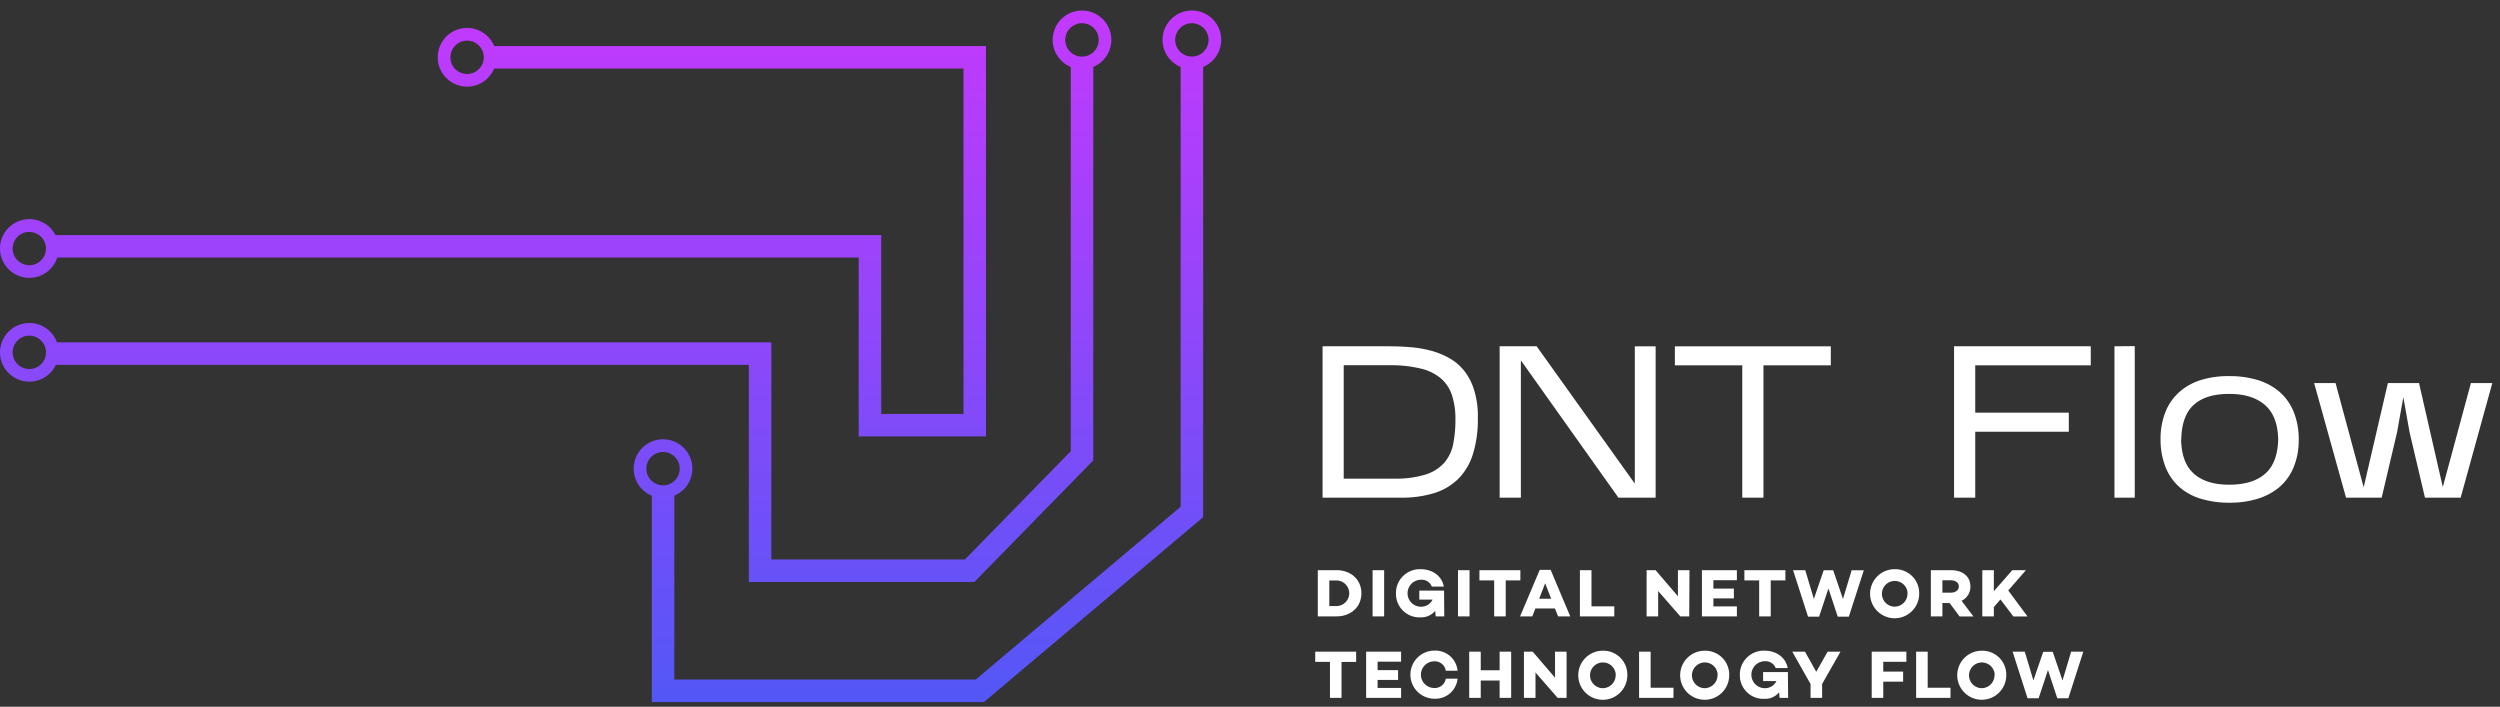
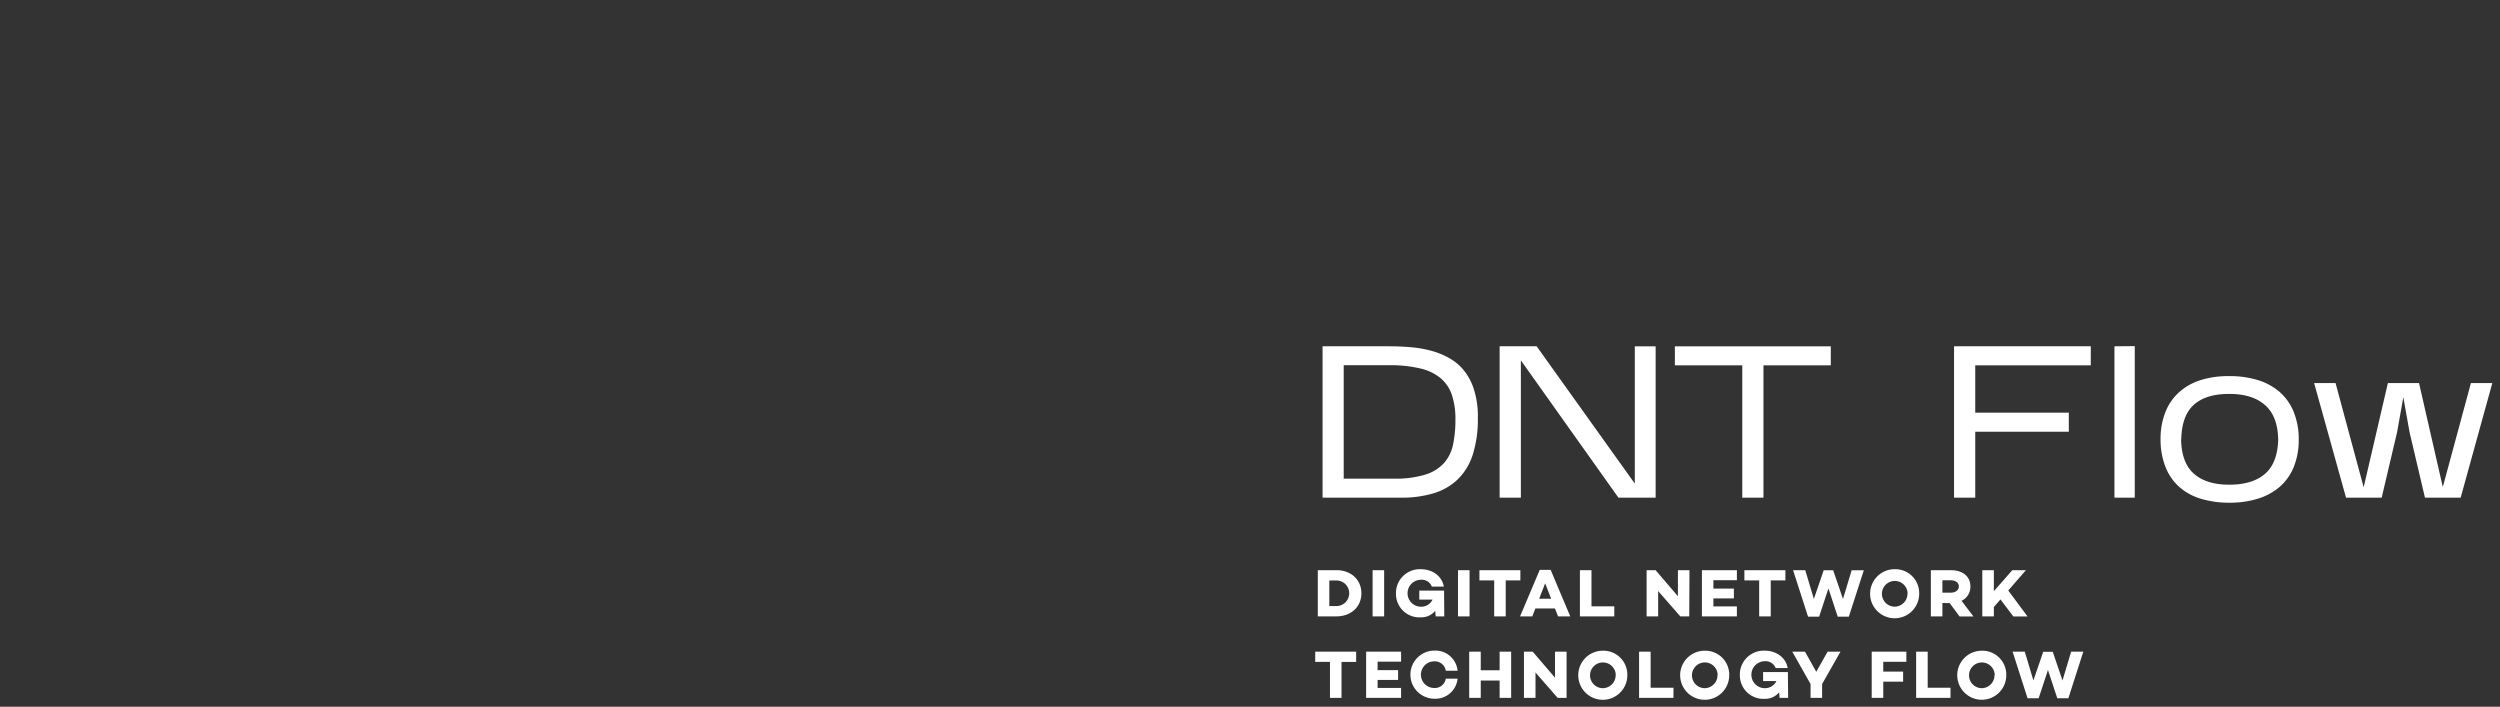
<svg xmlns="http://www.w3.org/2000/svg" width="237" height="67" viewBox="0 0 237 67" fill="none">
  <rect x="0" y="0" width="237" height="67" fill="#333333" stroke="none" />
  <path d="M140.099 39.615a11.004 11.004 0 01-.482 3.486 5.684 5.684 0 01-1.416 2.336 5.625 5.625 0 01-2.285 1.322 10.417 10.417 0 01-3.096.42h-7.44v-14.35h6.385c.642 0 1.292.03 1.957.085a10.83 10.83 0 011.916.328 7.423 7.423 0 011.734.697 4.819 4.819 0 011.413 1.187 5.44 5.44 0 01.953 1.825 8.37 8.37 0 01.365 2.573l-.004.091zm-12.715 5.76h4.746a9.622 9.622 0 003.015-.39 3.967 3.967 0 001.774-1.117 3.876 3.876 0 00.84-1.763c.15-.766.223-1.545.215-2.325a7.175 7.175 0 00-.328-2.315 3.546 3.546 0 00-1.062-1.602 4.614 4.614 0 00-1.888-.92 12.001 12.001 0 00-2.818-.321h-4.494v10.753zm16.794-11.213v13.017h-2.012v-14.35h3.508l9.306 13.017V32.83h1.975v14.349h-3.527l-9.25-13.017zm22.997.471v12.546h-2.008V34.633h-6.389V32.83h14.782v1.803h-6.385zm20.078 6.293v6.253h-2.008v-14.35h12.96v1.804h-10.952v4.49h8.871v1.803h-8.871zm15.122-8.114v14.367h-1.924v-14.35l1.924-.017zm15.544 8.913a6.728 6.728 0 01-.5 2.614 4.97 4.97 0 01-1.354 1.858c-.61.5-1.314.872-2.07 1.095a9.042 9.042 0 01-2.654.365 9.27 9.27 0 01-2.665-.365 5.503 5.503 0 01-2.041-1.095 4.966 4.966 0 01-1.321-1.866 7.072 7.072 0 01-.493-2.642 6.898 6.898 0 01.471-2.654 5.017 5.017 0 011.325-1.887 5.574 5.574 0 012.048-1.128 8.795 8.795 0 012.654-.365 9.229 9.229 0 012.687.365 5.767 5.767 0 012.081 1.117 5.014 5.014 0 011.35 1.898c.339.856.503 1.77.482 2.69zm-11.149-.058c.027 1.474.434 2.557 1.22 3.248.786.692 1.903 1.036 3.351 1.034 1.46 0 2.587-.342 3.38-1.026.794-.684 1.211-1.77 1.252-3.256-.029-1.49-.452-2.584-1.27-3.285-.818-.701-1.952-1.047-3.402-1.037-1.461 0-2.572.346-3.333 1.037-.762.69-1.156 1.786-1.183 3.285h-.015zm20.473-.694l-1.46 6.206h-3.38l-3.023-10.863h2.03l2.665 9.88 2.296-9.88h2.953l2.253 9.855 2.665-9.855h2.029l-3.001 10.863h-3.384l-1.46-6.206-.591-3.321-.592 3.321zM126.695 54.052c1.372 0 2.365.894 2.365 2.19 0 1.296-.993 2.19-2.365 2.19h-1.767v-4.38h1.767zm0 3.402a1.214 1.214 0 001.212-1.212 1.213 1.213 0 00-1.212-1.212h-.676v2.424h.676zm4.522.982h-1.095v-4.38h1.095v4.38zm5.699 0h-.814l-.044-.529a1.703 1.703 0 01-1.387.617 2.22 2.22 0 01-2.333-2.234 2.252 2.252 0 01.667-1.675 2.258 2.258 0 011.68-.654c1.07 0 1.997.606 2.191 1.65h-1.139a1.014 1.014 0 00-1.026-.65 1.28 1.28 0 00-.904 2.181c.24.24.565.374.904.374a1.184 1.184 0 001.095-.671h-1.256v-.858h2.348l.018 2.45zm2.397 0h-1.095v-4.38h1.095v4.38zm3.43-3.413v3.413h-1.095v-3.413h-1.398v-.971h3.881v.97h-1.388zm2.811 2.657l-.293.756h-1.16l1.865-4.41h1.037l1.858 4.41h-1.154l-.299-.755h-1.854zm.927-2.383l-.566 1.46h1.135l-.569-1.46zm6.552 3.139h-3.257v-4.38h1.096v3.424h2.164l-.003.956zm7.107 0h-.843l-2.103-2.405v2.405h-1.095v-4.38h.854l2.114 2.467v-2.468h1.095l-.022 4.381zm2.29-2.639h1.942v.93h-1.942v.76h2.227v.95h-3.315v-4.381h3.315V55h-2.227v.796zm5.435-.774v3.413h-1.095v-3.413h-1.402v-.971h3.888v.97h-1.391zm7.404 3.439h-1.051l-.883-2.676-.884 2.676h-1.048l-1.42-4.41h1.154l.818 2.727.931-2.716h.901l.928 2.72.821-2.72h1.154l-1.421 4.399zm6.67-2.22a2.332 2.332 0 01-1.404 2.18 2.328 2.328 0 01-2.549-.475 2.324 2.324 0 011.623-3.987 2.264 2.264 0 012.156 1.396c.116.28.176.582.174.886zm-1.096 0a1.219 1.219 0 10-1.219 1.27 1.229 1.229 0 001.205-1.27h.014zm3.297.924v1.27h-1.095v-4.38h1.924c1.095 0 1.825.59 1.825 1.54a1.461 1.461 0 01-.84 1.358l1.129 1.486h-1.315l-.942-1.27-.686-.004zm.807-.982c.416 0 .752-.23.752-.592 0-.361-.336-.58-.752-.58h-.807v1.172h.807zm4.071 1.361v.891h-1.095v-4.38h1.095v1.99l1.745-1.99h1.292l-1.672 1.92 1.826 2.464h-1.34l-1.227-1.614-.624.72zm-61.842 5.209v3.406h-1.095v-3.413h-1.398v-.968h3.88v.971l-1.387.004zm3.421.774h1.942v.93h-1.942v.76h2.227v.942h-3.315v-4.38h3.315v.945h-2.227v.803zm6.465.807h1.117a2.112 2.112 0 01-2.19 1.905 2.284 2.284 0 01-2.282-2.281 2.28 2.28 0 012.282-2.282 2.11 2.11 0 012.19 1.91h-1.117a1.055 1.055 0 00-1.095-.891 1.261 1.261 0 00-1.263 1.263 1.263 1.263 0 001.263 1.263 1.05 1.05 0 001.095-.887zm6.197 1.825h-1.095v-1.646h-1.789v1.646h-1.095v-4.38h1.095v1.759h1.789v-1.76h1.095v4.381zm5.252 0h-.843l-2.103-2.406v2.406h-1.095v-4.38h.832l2.114 2.467V61.78h1.095v4.381zm5.76-2.19a2.333 2.333 0 01-1.405 2.18 2.326 2.326 0 11-.921-4.462 2.267 2.267 0 012.326 2.282zm-1.096 0a1.22 1.22 0 10-1.219 1.27 1.234 1.234 0 001.129-.792 1.22 1.22 0 00.079-.478h.011zm5.466 2.19h-3.256v-4.38h1.095v3.42h2.168l-.007.96zm5.289-2.19a2.331 2.331 0 01-1.404 2.179 2.327 2.327 0 01-3.198-1.663 2.324 2.324 0 012.273-2.798 2.267 2.267 0 012.329 2.282zm-1.095 0a1.218 1.218 0 00-2.098-.794 1.215 1.215 0 00-.242 1.322 1.214 1.214 0 001.12.742 1.233 1.233 0 001.125-.793c.058-.152.085-.315.08-.477h.015zm6.681 2.19h-.81l-.048-.53a1.7 1.7 0 01-1.387.618 2.215 2.215 0 01-1.648-.614 2.218 2.218 0 01-.684-1.62 2.248 2.248 0 01.668-1.674 2.257 2.257 0 011.679-.656c1.069 0 1.997.607 2.19 1.65h-1.142a1.016 1.016 0 00-1.026-.65 1.28 1.28 0 00-.904 2.182c.24.24.565.374.904.374a1.193 1.193 0 001.095-.672h-1.26v-.857h2.348l.025 2.45zm3.22-1.314v1.314h-1.095v-1.314l-1.734-3.067h1.205l1.07 1.906 1.076-1.906h1.22l-1.742 3.067zm5.797-1.176h1.883v.95h-1.883v1.54h-1.095v-4.38h3.285v.96h-2.19v.93zm6.373 2.49h-3.257v-4.38h1.096v3.42h2.164l-.003.96zm5.289-2.19a2.324 2.324 0 11-2.325-2.282 2.267 2.267 0 012.325 2.282zm-1.095 0a1.219 1.219 0 10-1.219 1.27 1.228 1.228 0 001.197-1.27h.022zm6.981 2.223h-1.051l-.884-2.676-.883 2.676h-1.052l-1.416-4.414h1.154l.817 2.727.931-2.716h.902l.927 2.72.818-2.73h1.153l-1.416 4.413z" fill="#fff" />
-   <path fill-rule="evenodd" clip-rule="evenodd" d="M101.508 6.347a2.78 2.78 0 112.135-.002v37.3L92.37 55.172H70.99V34.587H5.297a2.785 2.785 0 01-2.515 1.595 2.781 2.781 0 112.616-3.727h67.726v20.583h18.348l10.036-10.264V6.347zm.191-3.88a1.578 1.578 0 011.993.197 1.579 1.579 0 01-.511 2.578 1.58 1.58 0 01-1.482-2.776zM44.281 8.213a2.782 2.782 0 112.566-3.848h46.626V41.37H81.404V24.416H5.428a2.782 2.782 0 11-.173-2.132H83.54V39.24h7.797V6.496h-44.49a2.78 2.78 0 01-2.566 1.717zm0-4.36a1.58 1.58 0 100 3.162 1.58 1.58 0 000-3.161zm17.512 62.7H93.28l20.779-17.525V6.346a2.778 2.778 0 001.712-2.568 2.78 2.78 0 00-3.324-2.728 2.782 2.782 0 00-.523 5.298V48.04L92.499 64.418H63.925V46.993a2.784 2.784 0 001.243-4.112 2.782 2.782 0 10-3.375 4.117v19.556zM1.903 22.246a1.58 1.58 0 01.879-.264v.01a1.58 1.58 0 011.577 1.57 1.58 1.58 0 11-2.456-1.316zm.879 9.576a1.581 1.581 0 10-.007 3.162 1.581 1.581 0 00.007-3.162zm110.207-29.62a1.58 1.58 0 10.001 3.16 1.58 1.58 0 00-.001-3.16zm-51.01 40.913a1.58 1.58 0 111.752 2.63 1.58 1.58 0 01-1.752-2.63z" fill="url(#paint0_linear_351_66)" />
  <defs>
    <linearGradient id="paint0_linear_351_66" x1="57.886" y1=".997" x2="57.886" y2="66.554" gradientUnits="userSpaceOnUse">
      <stop stop-color="#C339FD" />
      <stop offset="1" stop-color="#5357F6" />
    </linearGradient>
  </defs>
</svg>